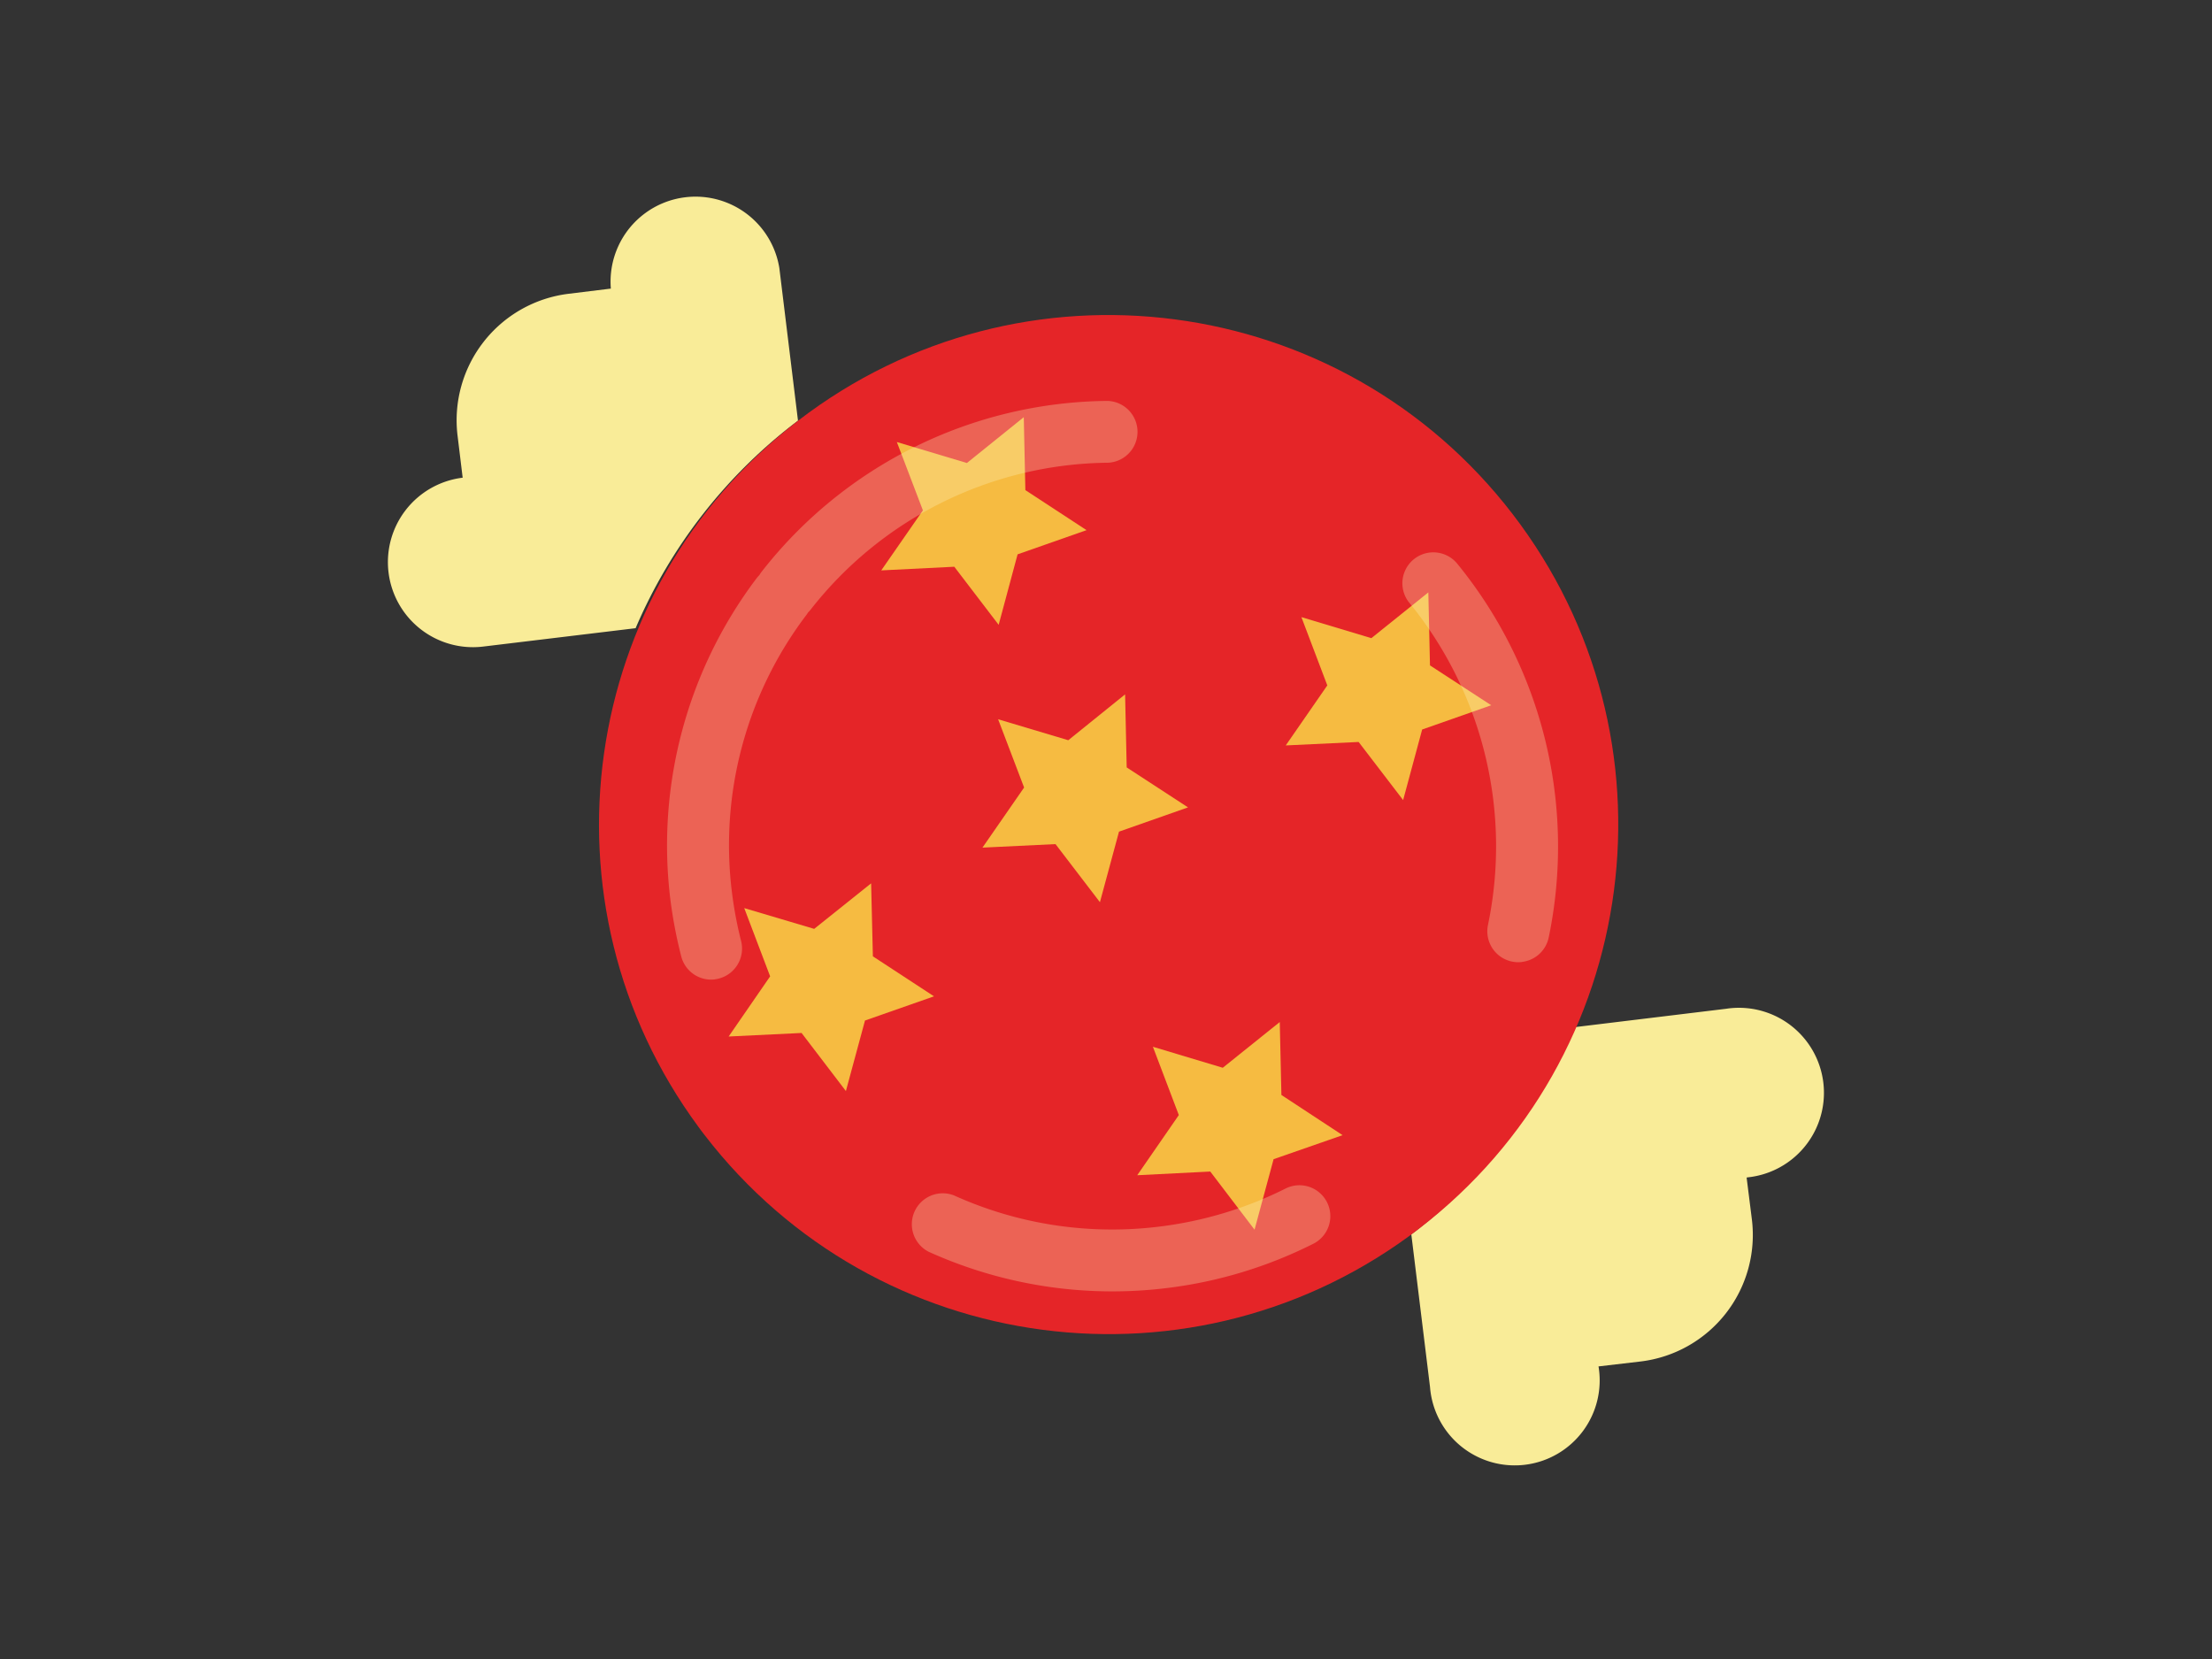
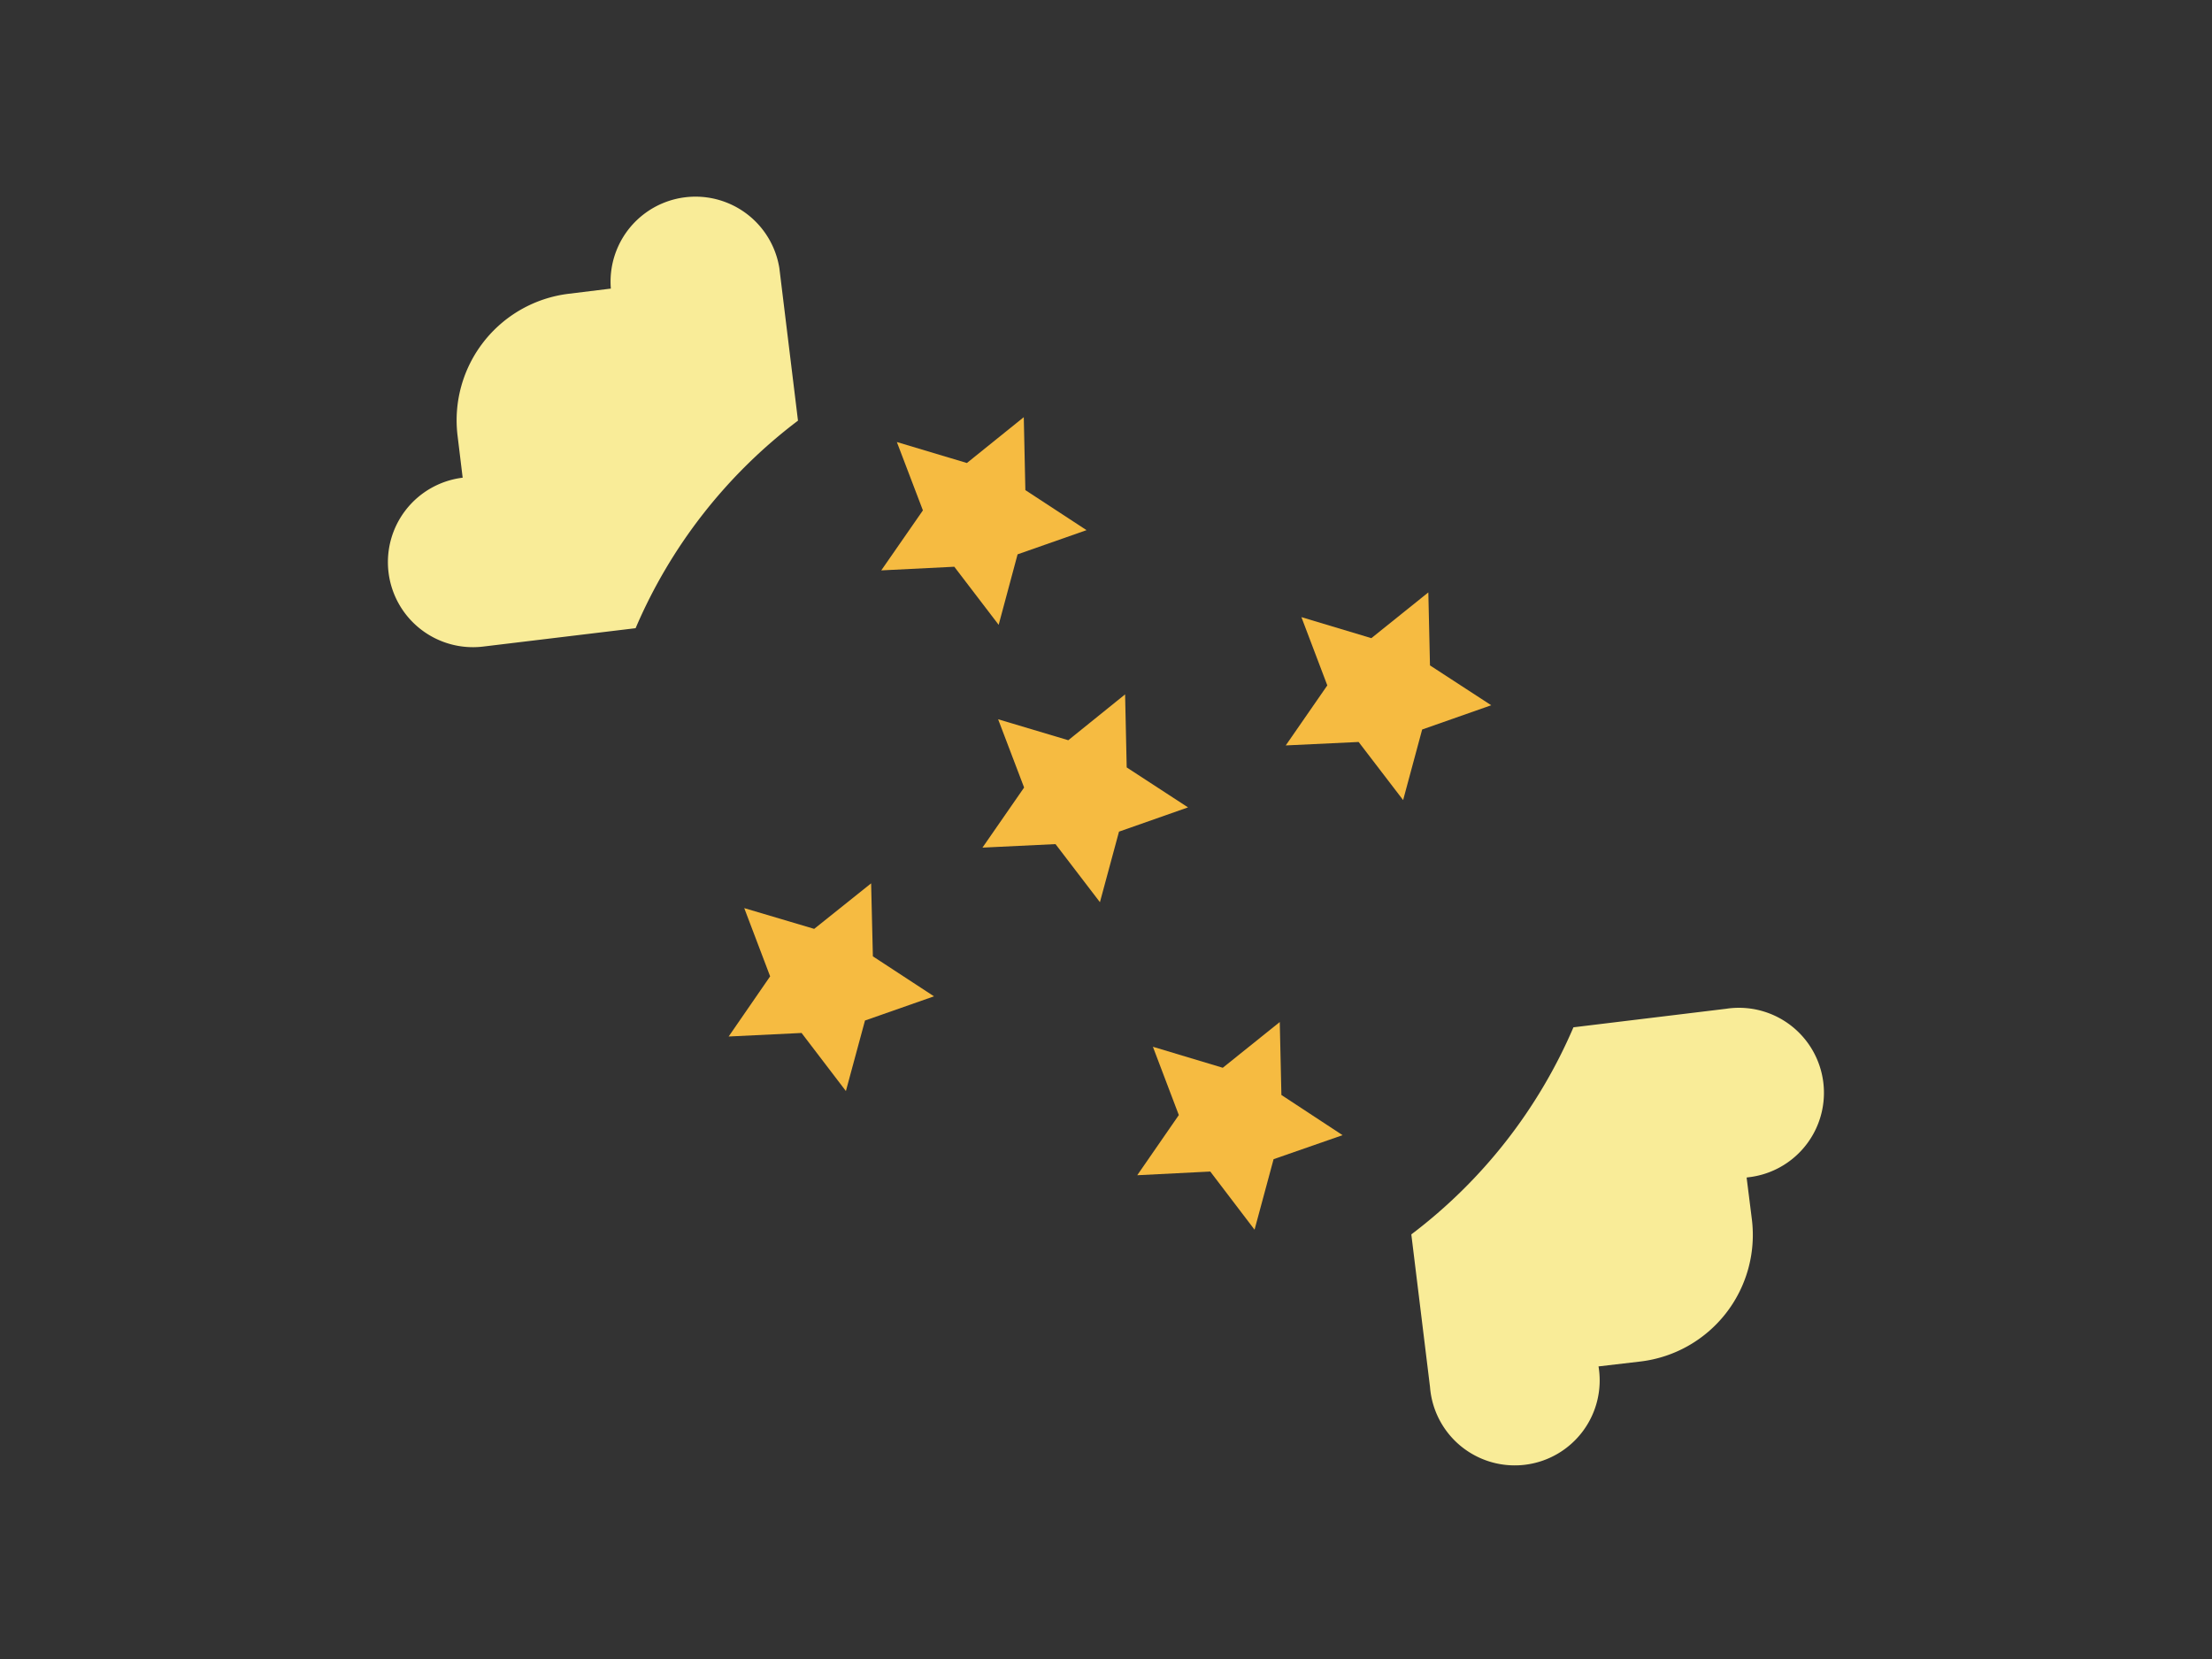
<svg xmlns="http://www.w3.org/2000/svg" width="361.24mm" height="270.93mm" viewBox="0 0 1024 768">
  <rect x="0" y="0" width="1024" height="768" fill="#333333" stroke="none" />
  <defs>
    <style>.cls-1{fill:none;}.cls-2{fill:#f9ec98;}.cls-3{fill:#e52528;}.cls-4{fill:#f6bb41;}.cls-5{opacity:0.3;}.cls-6{fill:#faf5c0;}</style>
  </defs>
  <g id="Слой_2" data-name="Слой 2">
    <g id="Слой_1-2" data-name="Слой 1">
      <rect class="cls-1" width="1024" height="768" />
      <path class="cls-2" d="M728.39,475.57,799,467a39.35,39.35,0,0,1,12.19,77.75c-.54.09-1.08.16-1.63.22l-1,.14L811,564.54a59,59,0,0,1-51.43,65.72L740,632.55A39.33,39.33,0,1,1,662,642.12h0l-8.66-70.68A237.42,237.42,0,0,0,728.39,475.57Z" />
      <path class="cls-2" d="M263.22,136l19.56-2.4a39.32,39.32,0,0,1,78-9.53l8.63,70.66a237.19,237.19,0,0,0-75.17,96.08l-70.52,8.5a39.37,39.37,0,0,1-9.54-78.17h0l-2.37-19.51A59,59,0,0,1,263.22,136Z" />
-       <path class="cls-3" d="M369.48,194.73C472.75,115.32,620.85,134.67,700.25,238S760.31,489.32,657,568.73s-251.37,60-330.78-43.23c-1-1.25-1.92-2.52-2.86-3.8C247.1,418.36,267.6,273,369.48,194.73Z" />
      <polygon class="cls-4" points="526.46 544.05 560.27 542.34 580.77 569.26 589.58 536.62 621.52 525.5 593.2 506.9 592.44 473.13 566.06 494.3 533.71 484.58 545.71 516.2 526.46 544.05" />
      <polygon class="cls-4" points="595.21 345.08 628.95 343.48 649.55 370.38 658.36 337.71 690.33 326.48 661.98 308.03 661.22 274.24 634.84 295.42 602.46 285.69 614.45 317.29 595.21 345.08" />
      <polygon class="cls-4" points="509.19 417.65 518.02 384.99 549.97 373.76 521.58 355.26 520.84 321.45 494.54 342.67 462.06 332.97 474.09 364.57 454.81 392.39 488.62 390.76 509.19 417.65" />
      <polygon class="cls-4" points="337.31 479.83 371.07 478.19 391.59 505.08 400.43 472.43 432.38 461.23 404.08 442.72 403.27 408.93 376.91 430 344.53 420.39 356.52 451.98 337.31 479.83" />
      <polygon class="cls-4" points="407.96 264.05 441.77 262.36 462.31 289.25 471.07 256.62 502.99 245.42 474.67 226.89 473.94 193.12 447.6 214.34 415.18 204.63 427.24 236.27 407.96 264.05" />
      <g class="cls-5">
-         <path class="cls-6" d="M540.06,596.29a205.91,205.91,0,0,0,68.22-20.67,14.31,14.31,0,0,0-12.92-25.53,178.37,178.37,0,0,1-58.85,17.76h0a177.46,177.46,0,0,1-94.8-14.43,14.32,14.32,0,0,0-11.82,26.05A206.25,206.25,0,0,0,540.06,596.29Zm164.55-151A14.32,14.32,0,0,0,716.94,434a207,207,0,0,0-42.5-173.25,14.32,14.32,0,0,0-22.38,17.85l.26.31a178.35,178.35,0,0,1,36.5,149.3,14.32,14.32,0,0,0,11.11,16.93,14.63,14.63,0,0,0,4.62.2Zm-373.69,8.06a13.14,13.14,0,0,0,1.79-.33,14.34,14.34,0,0,0,10.37-17.39h0a183.74,183.74,0,0,1-4.24-22.54A176.38,176.38,0,0,1,373.06,285a10.81,10.81,0,0,0,1-1.46,11.71,11.71,0,0,0,1.21-1.33,176.91,176.91,0,0,1,137.69-68,14.32,14.32,0,0,0-.38-28.62,205.38,205.38,0,0,0-159.93,79,13.05,13.05,0,0,0-1.12,1.66,14.37,14.37,0,0,0-1.36,1.55,205.12,205.12,0,0,0-39.81,148.82,214.26,214.26,0,0,0,5,26.11A14.28,14.28,0,0,0,330.92,453.39Z" />
-       </g>
+         </g>
    </g>
  </g>
</svg>